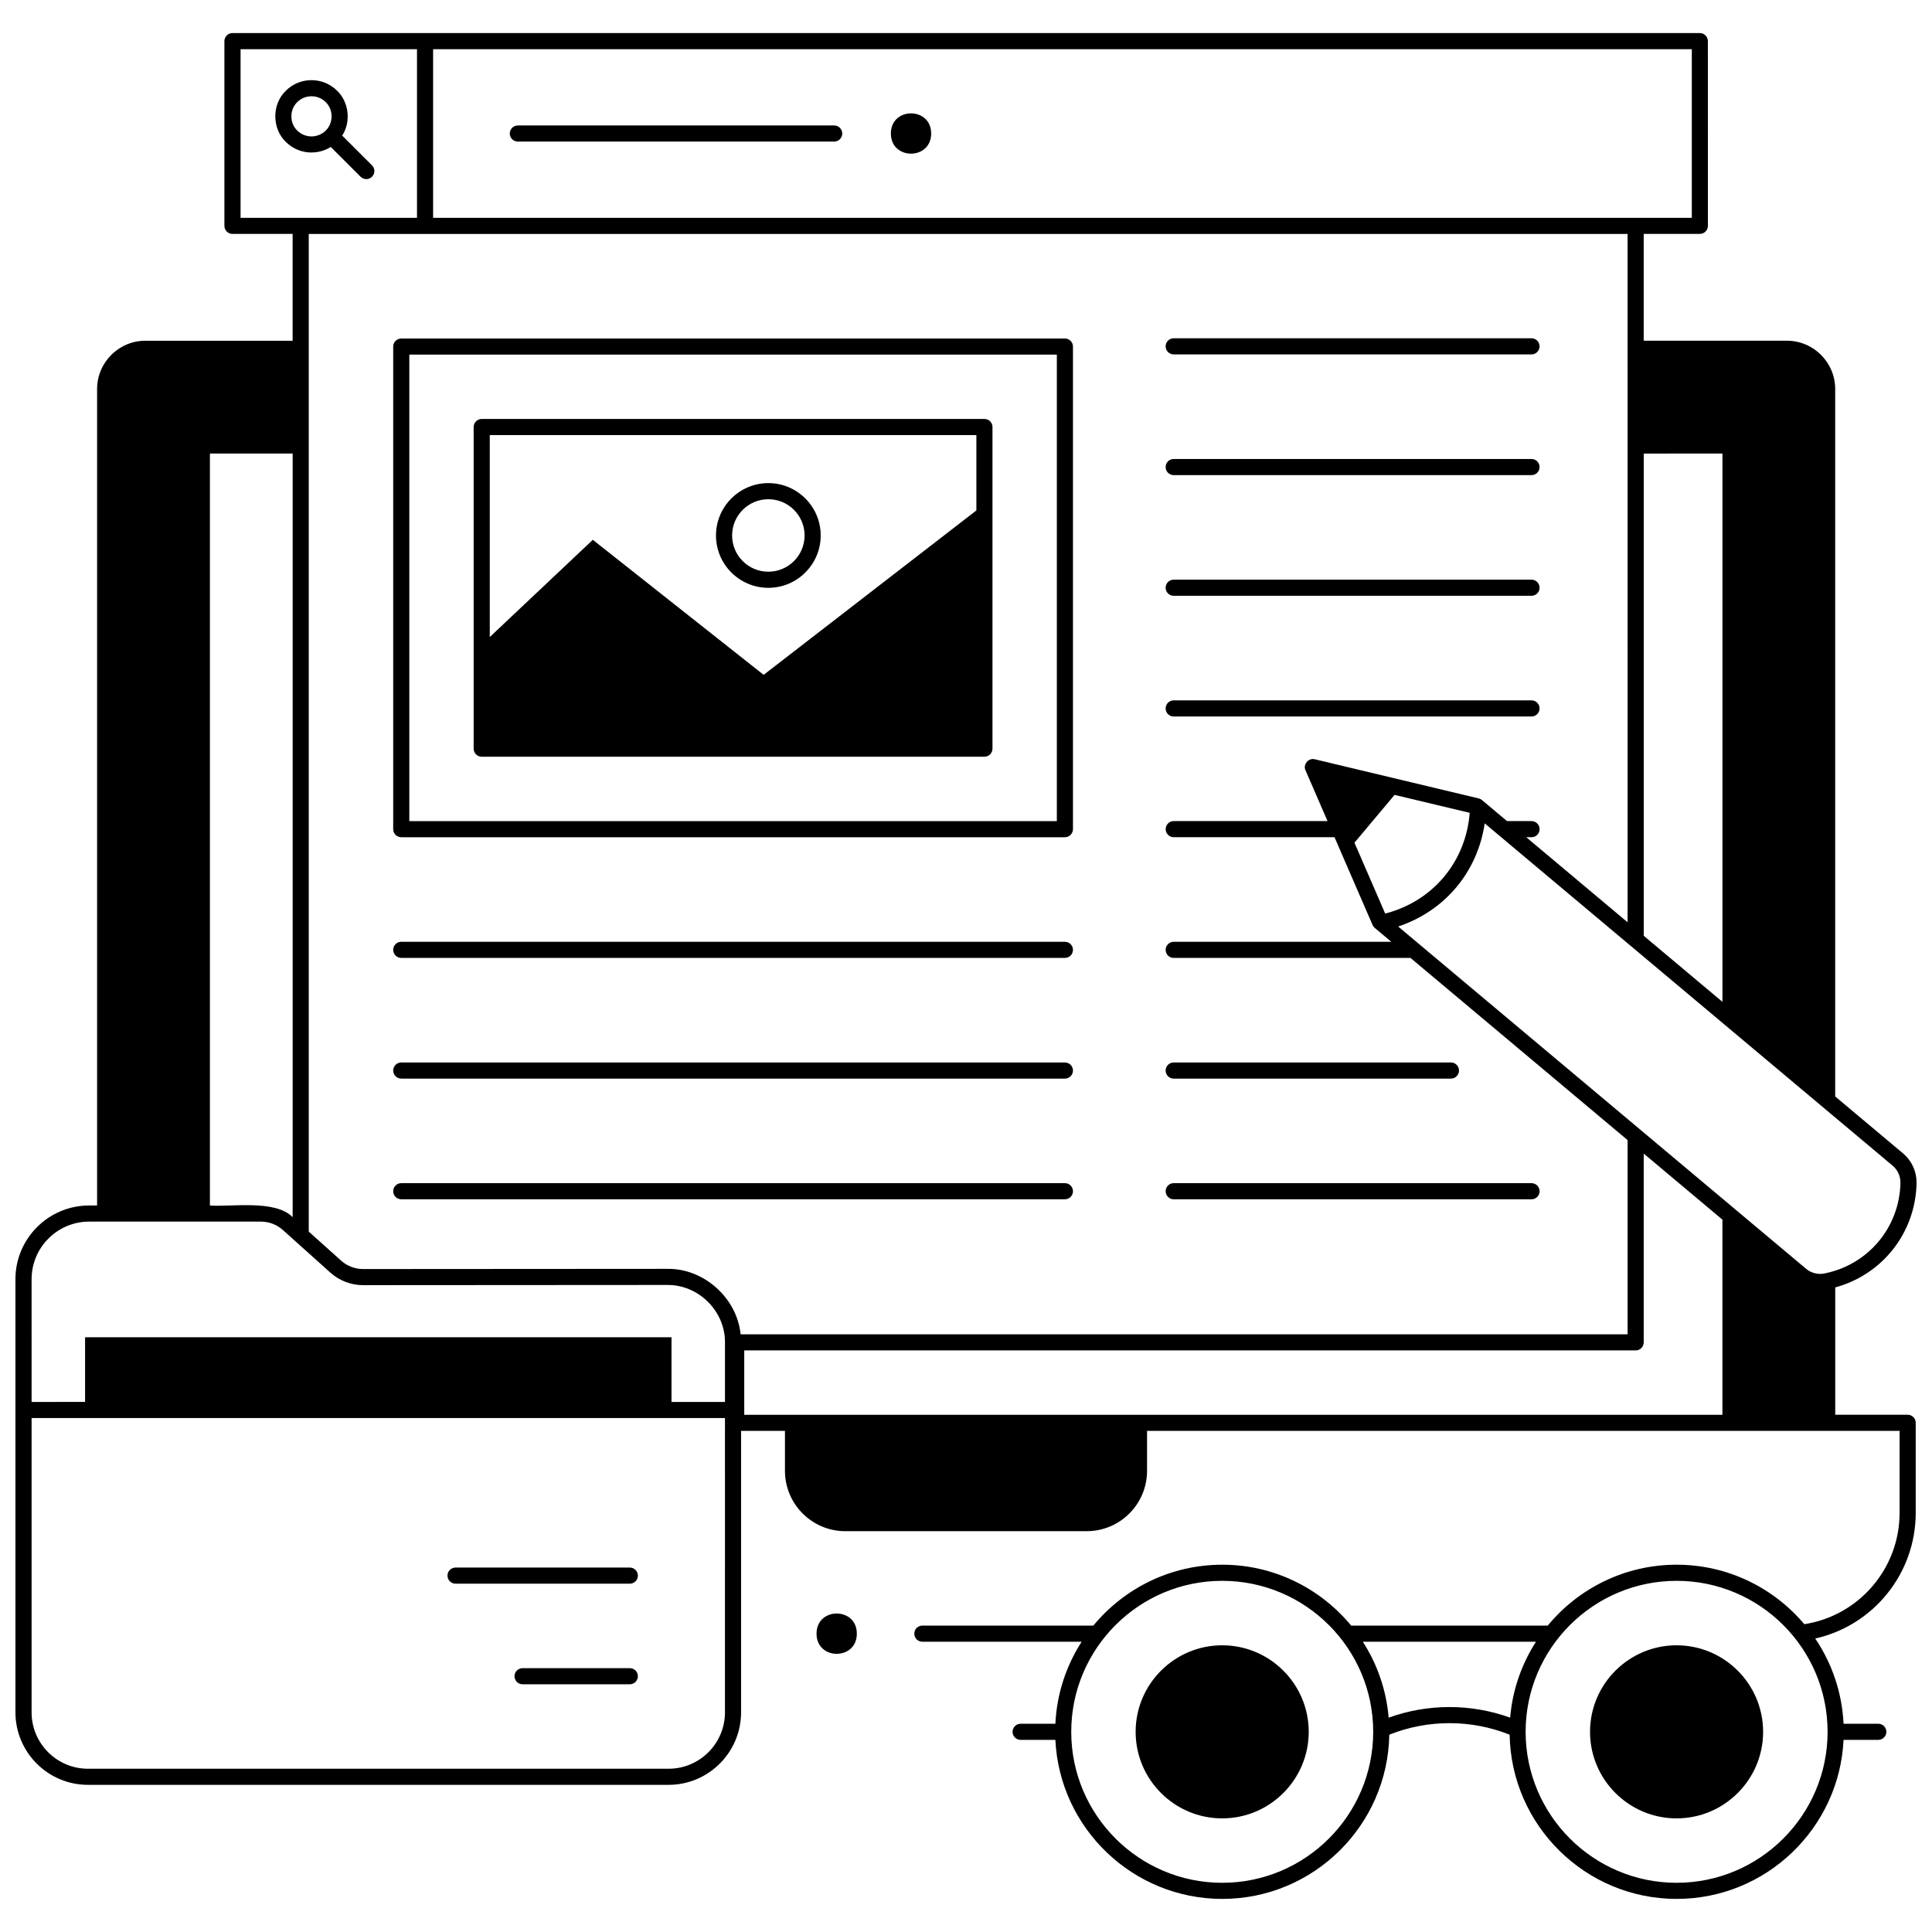
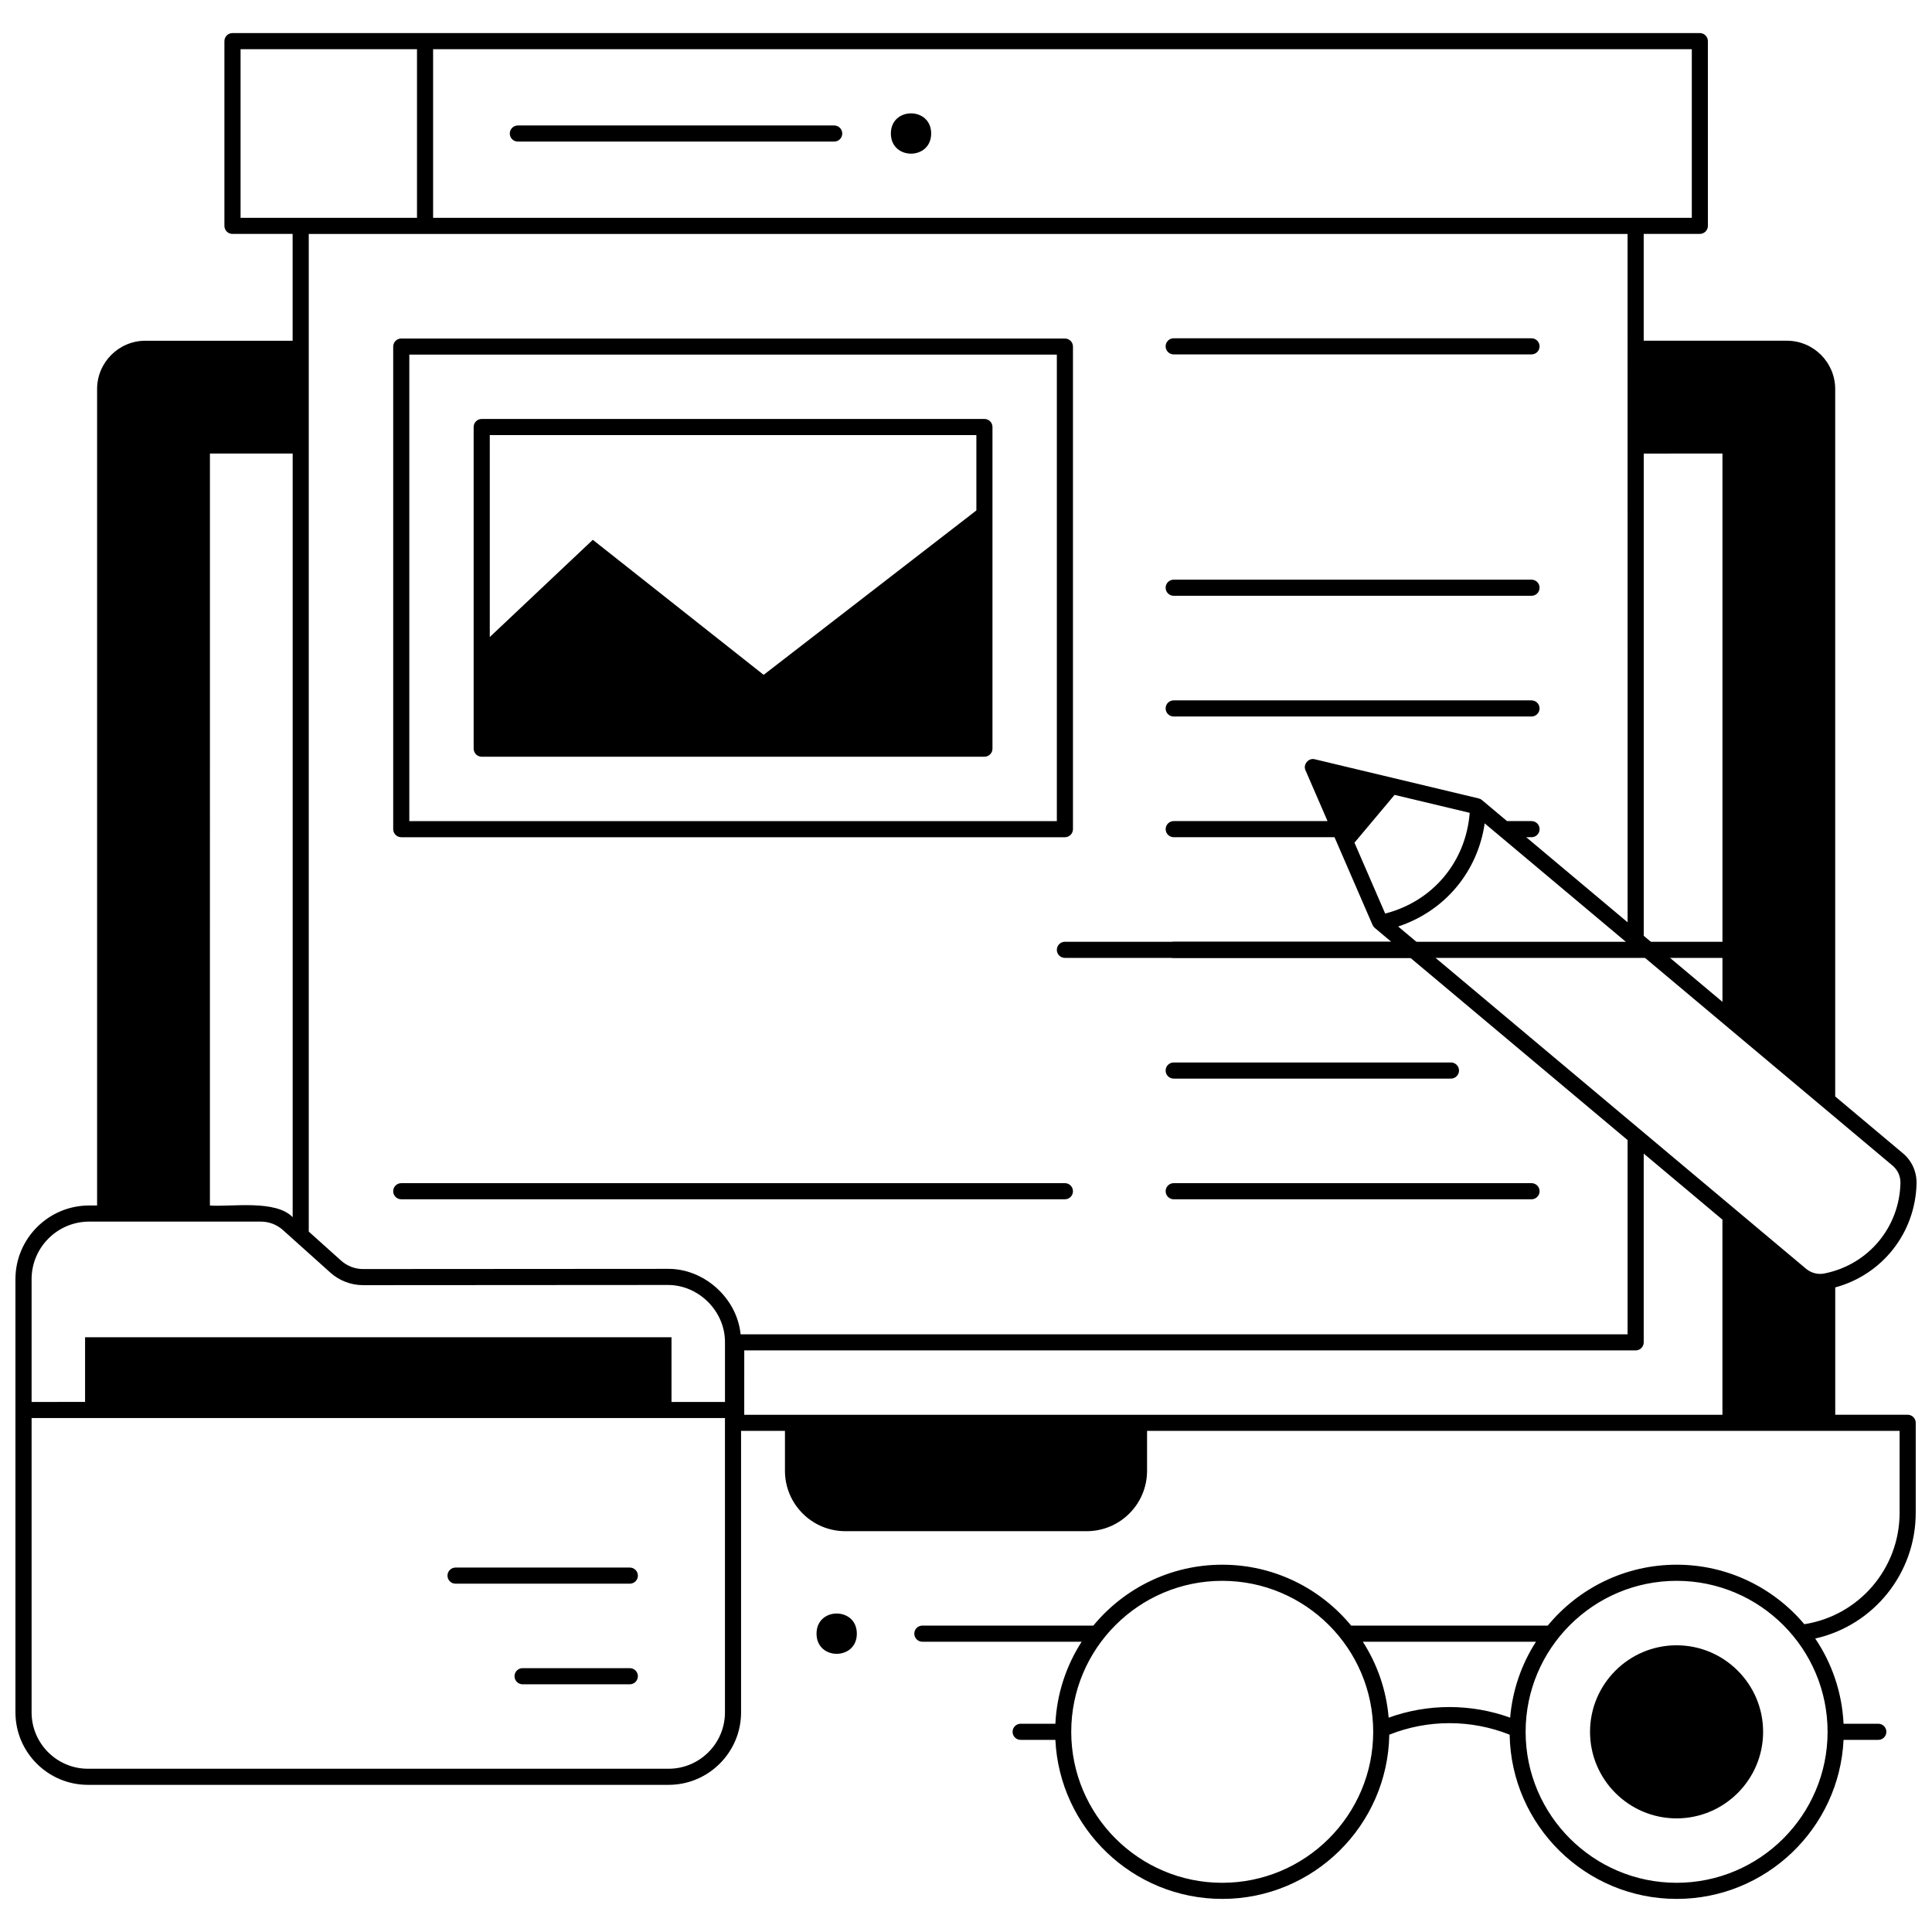
<svg xmlns="http://www.w3.org/2000/svg" width="800px" height="800px" version="1.1" viewBox="144 144 512 512">
  <defs>
    <clipPath id="a">
      <path d="m148.09 152h503.81v496h-503.81z" />
    </clipPath>
  </defs>
  <path d="m371.07 576.94c0 7.121-10.68 7.121-10.68 0s10.68-7.121 10.68 0" />
  <path d="m426.21 233.71h-175.87c-1.18 0-2.137 0.957-2.137 2.137v127.89c0 1.18 0.957 2.137 2.137 2.137h175.87c1.18 0 2.137-0.957 2.137-2.137v-127.89c0-1.18-0.957-2.137-2.133-2.137zm-2.137 127.89h-171.6v-123.62h171.6z" />
  <path d="m271.66 344.54h133.22c1.18 0 2.137-0.957 2.137-2.137v-85.238c0-1.18-0.957-2.137-2.137-2.137h-133.22c-1.18 0-2.137 0.957-2.137 2.137v85.238c0.004 1.18 0.957 2.137 2.137 2.137zm131.09-85.242v19.973l-56.375 43.57-45.273-35.785-27.305 25.766v-53.523z" />
-   <path d="m347.62 299.78c7.652 0 13.875-6.227 13.875-13.875 0-7.652-6.227-13.875-13.875-13.875-7.652 0-13.875 6.227-13.875 13.875-0.004 7.652 6.223 13.875 13.875 13.875zm0-23.48c5.297 0 9.605 4.309 9.605 9.605s-4.309 9.605-9.605 9.605c-5.297 0-9.605-4.309-9.605-9.605-0.004-5.297 4.309-9.605 9.605-9.605z" />
-   <path d="m426.21 393.58h-175.87c-1.18 0-2.137 0.957-2.137 2.137s0.957 2.137 2.137 2.137h175.87c1.18 0 2.137-0.957 2.137-2.137s-0.957-2.137-2.133-2.137z" />
-   <path d="m426.21 425.57h-175.87c-1.18 0-2.137 0.957-2.137 2.137s0.957 2.137 2.137 2.137h175.87c1.18 0 2.137-0.957 2.137-2.137s-0.957-2.137-2.133-2.137z" />
+   <path d="m426.21 393.58c-1.18 0-2.137 0.957-2.137 2.137s0.957 2.137 2.137 2.137h175.87c1.18 0 2.137-0.957 2.137-2.137s-0.957-2.137-2.133-2.137z" />
  <path d="m426.21 457.55h-175.87c-1.18 0-2.137 0.957-2.137 2.137 0 1.18 0.957 2.137 2.137 2.137h175.87c1.18 0 2.137-0.957 2.137-2.137 0-1.18-0.957-2.137-2.133-2.137z" />
  <path d="m455.04 429.84h73.477c1.18 0 2.137-0.957 2.137-2.137 0-1.18-0.957-2.137-2.137-2.137h-73.477c-1.18 0-2.137 0.957-2.137 2.137 0 1.18 0.957 2.137 2.137 2.137z" />
  <path d="m549.87 457.55h-94.824c-1.18 0-2.137 0.957-2.137 2.137 0 1.18 0.957 2.137 2.137 2.137h94.824c1.18 0 2.137-0.957 2.137-2.137 0-1.18-0.957-2.137-2.137-2.137z" />
  <path d="m455.04 301.89h94.824c1.18 0 2.137-0.957 2.137-2.137 0-1.18-0.957-2.137-2.137-2.137h-94.824c-1.18 0-2.137 0.957-2.137 2.137 0 1.18 0.957 2.137 2.137 2.137z" />
  <path d="m455.04 333.88h94.824c1.18 0 2.137-0.957 2.137-2.137 0-1.18-0.957-2.137-2.137-2.137h-94.824c-1.18 0-2.137 0.957-2.137 2.137 0 1.18 0.957 2.137 2.137 2.137z" />
  <path d="m455.04 237.92h94.824c1.18 0 2.137-0.957 2.137-2.137 0-1.18-0.957-2.137-2.137-2.137h-94.824c-1.18 0-2.137 0.957-2.137 2.137 0 1.18 0.957 2.137 2.137 2.137z" />
-   <path d="m455.04 269.91h94.824c1.18 0 2.137-0.957 2.137-2.137 0-1.18-0.957-2.137-2.137-2.137h-94.824c-1.18 0-2.137 0.957-2.137 2.137 0 1.18 0.957 2.137 2.137 2.137z" />
  <path d="m310.91 586.08h-28.422c-1.18 0-2.137 0.957-2.137 2.137 0 1.18 0.957 2.137 2.137 2.137h28.418c1.18 0 2.137-0.957 2.137-2.137 0-1.18-0.957-2.137-2.133-2.137z" />
  <path d="m310.91 559.42h-46.184c-1.18 0-2.137 0.957-2.137 2.137 0 1.18 0.957 2.137 2.137 2.137h46.184c1.18 0 2.137-0.957 2.137-2.137-0.004-1.18-0.961-2.137-2.137-2.137z" />
  <path d="m365.07 177.25h-83.836c-1.18 0-2.137 0.957-2.137 2.137 0 1.18 0.957 2.137 2.137 2.137h83.836c1.18 0 2.137-0.957 2.137-2.137-0.004-1.18-0.957-2.137-2.137-2.137z" />
  <path d="m390.77 179.38c0 7.121-10.68 7.121-10.68 0 0-7.117 10.68-7.117 10.68 0" />
  <g clip-path="url(#a)">
    <path d="m651.9 457.62c0.07-3.094-1.246-6.008-3.613-7.992l-17.941-15.055v-187.47c0-7.062-5.746-12.809-12.809-12.809h-37.938v-28.309h14.875c1.18 0 2.137-0.957 2.137-2.137l-0.008-48.949c0-1.18-0.957-2.137-2.137-2.137l-388.86 0.004c-1.18 0-2.137 0.957-2.137 2.137v48.953c0 1.18 0.957 2.137 2.137 2.137l15.941-0.004v28.309h-39.008c-7.062 0-12.809 5.746-12.809 12.809v216.36h-2.109c-10.77 0-19.531 8.762-19.531 19.531v114.79c0 10.594 8.621 19.215 19.215 19.215h153.87c10.594 0 19.215-8.621 19.215-19.215v-74.594h11.629v10.574c0 8.844 7.168 16.012 16.012 16.012h63.938c8.844 0 16.012-7.168 16.012-16.012v-10.574h199.43v21.719c0 14.773-10.773 27.262-25.246 29.516-8.129-9.633-20.281-15.766-33.84-15.766-13.738 0-26.035 6.289-34.16 16.137h-52.094c-8.129-9.848-20.426-16.137-34.16-16.137-13.738 0-26.035 6.289-34.164 16.137h-45.312c-1.18 0-2.137 0.957-2.137 2.137s0.957 2.137 2.137 2.137h42.211c-4.07 6.332-6.582 13.758-6.961 21.738h-9.207c-1.18 0-2.137 0.957-2.137 2.137 0 1.18 0.957 2.137 2.137 2.137h9.207c1.117 23.43 20.527 42.145 44.227 42.145 24.16 0 43.852-19.453 44.262-43.52 10.215-4.074 21.684-4.074 31.895 0 0.41 24.066 20.102 43.52 44.262 43.52 23.703 0 43.109-18.715 44.227-42.145h9.207c1.18 0 2.137-0.957 2.137-2.137 0-1.18-0.957-2.137-2.137-2.137h-9.207c-0.398-8.336-3.109-16.074-7.508-22.586 15.406-3.453 26.633-17.195 26.633-33.312v-23.855c0-1.18-0.957-2.137-2.137-2.137h-19.191v-33.742c12.48-3.391 21.246-14.441 21.551-27.559zm-184 185.34c-22.062 0-40.012-17.949-40.012-40.012s17.949-40.012 40.012-40.012 40.012 17.949 40.012 40.012-17.949 40.012-40.012 40.012zm44.109-43.762c-0.621-7.367-3.051-14.223-6.848-20.125h45.891c-3.793 5.902-6.227 12.758-6.848 20.121-10.375-3.746-21.816-3.746-32.195 0.004zm76.309 43.762c-22.062 0-40.012-17.949-40.012-40.012s17.949-40.012 40.012-40.012 40.012 17.949 40.012 40.012-17.949 40.012-40.012 40.012zm57.23-190.06c1.371 1.148 2.129 2.832 2.09 4.621-0.273 11.703-8.43 21.492-19.863 23.902-1.781 0.457-3.758 0-5.16-1.195l-108.09-90.695c12.355-4.09 21.051-14.453 22.934-27.332zm-305.28 44.703c-0.953-9.629-9.734-17.504-19.422-17.344l-80.609 0.051h-0.008c-2.156 0-4.227-0.793-5.836-2.234l-8.57-7.691v-264.39h349.5l0.008 182.42-26.863-22.543h1.406c1.18 0 2.137-0.957 2.137-2.137 0-1.18-0.957-2.137-2.137-2.137h-6.496l-6.633-5.566c-0.254-0.211-0.555-0.363-0.875-0.441l-43.441-10.379c-1.637-0.438-3.191 1.383-2.457 2.926l5.836 13.457h-40.758c-1.18 0-2.137 0.957-2.137 2.137 0 1.18 0.957 2.137 2.137 2.137h42.609l10.078 23.25c0.133 0.305 0.332 0.574 0.586 0.785l4.383 3.68h-57.66c-1.18 0-2.137 0.957-2.137 2.137 0 1.18 0.957 2.137 2.137 2.137h62.746l57.535 48.277v51.473h-235.06zm170.82-111.5-8.141-18.781 10.629-12.668 19.91 4.754c-1.004 12.992-9.781 23.453-22.398 26.695zm89.379-121.91v145.31l-20.859-17.504v-127.8zm-341.69-107.15h333.57v44.684h-333.57zm-51.023 44.684v-44.684h46.754v44.684zm-8.125 62.465h21.93v202.38c-4.547-4.707-16.145-2.703-21.93-3.094l0.004-199.28zm-47.258 218.81c0-8.414 6.848-15.262 15.262-15.262h45.504c2.156 0 4.231 0.793 5.836 2.234l12.578 11.285c2.391 2.144 5.477 3.324 8.684 3.324h0.012l80.609-0.051c8.285-0.078 15.352 6.965 15.27 15.262v15.738h-14.172v-17.141l-155.41-0.004v17.141l-14.172 0.004zm183.75 114.79c0 8.242-6.703 14.945-14.945 14.945h-153.86c-8.242 0-14.945-6.703-14.945-14.945v-77.996h183.75zm5.113-95.918h236.23c1.18 0 2.137-0.957 2.137-2.137v-50.023l20.859 17.504v51.711h-259.23z" />
  </g>
-   <path d="m234.68 179.93c2.383-3.641 1.812-8.852-1.34-11.887-3.746-3.738-9.84-3.738-13.586 0-3.727 3.574-3.727 10 0 13.57 3.203 3.195 8.148 3.688 11.902 1.332l7.914 7.898c0.836 0.832 2.188 0.832 3.019-0.004 0.832-0.836 0.832-2.188-0.004-3.019zm-4.356-1.336c-2.082 2.078-5.469 2.078-7.551 0-2.07-1.98-2.07-5.547 0-7.527 2.082-2.078 5.469-2.078 7.551 0 2.066 1.98 2.066 5.547 0 7.527z" />
-   <path d="m467.89 580.02c-12.645 0-22.934 10.289-22.934 22.934s10.289 22.934 22.934 22.934 22.934-10.289 22.934-22.934c0-12.648-10.289-22.934-22.934-22.934z" />
  <path d="m588.31 580.02c-12.645 0-22.934 10.289-22.934 22.934s10.289 22.934 22.934 22.934 22.934-10.289 22.934-22.934c0-12.648-10.289-22.934-22.934-22.934z" />
</svg>